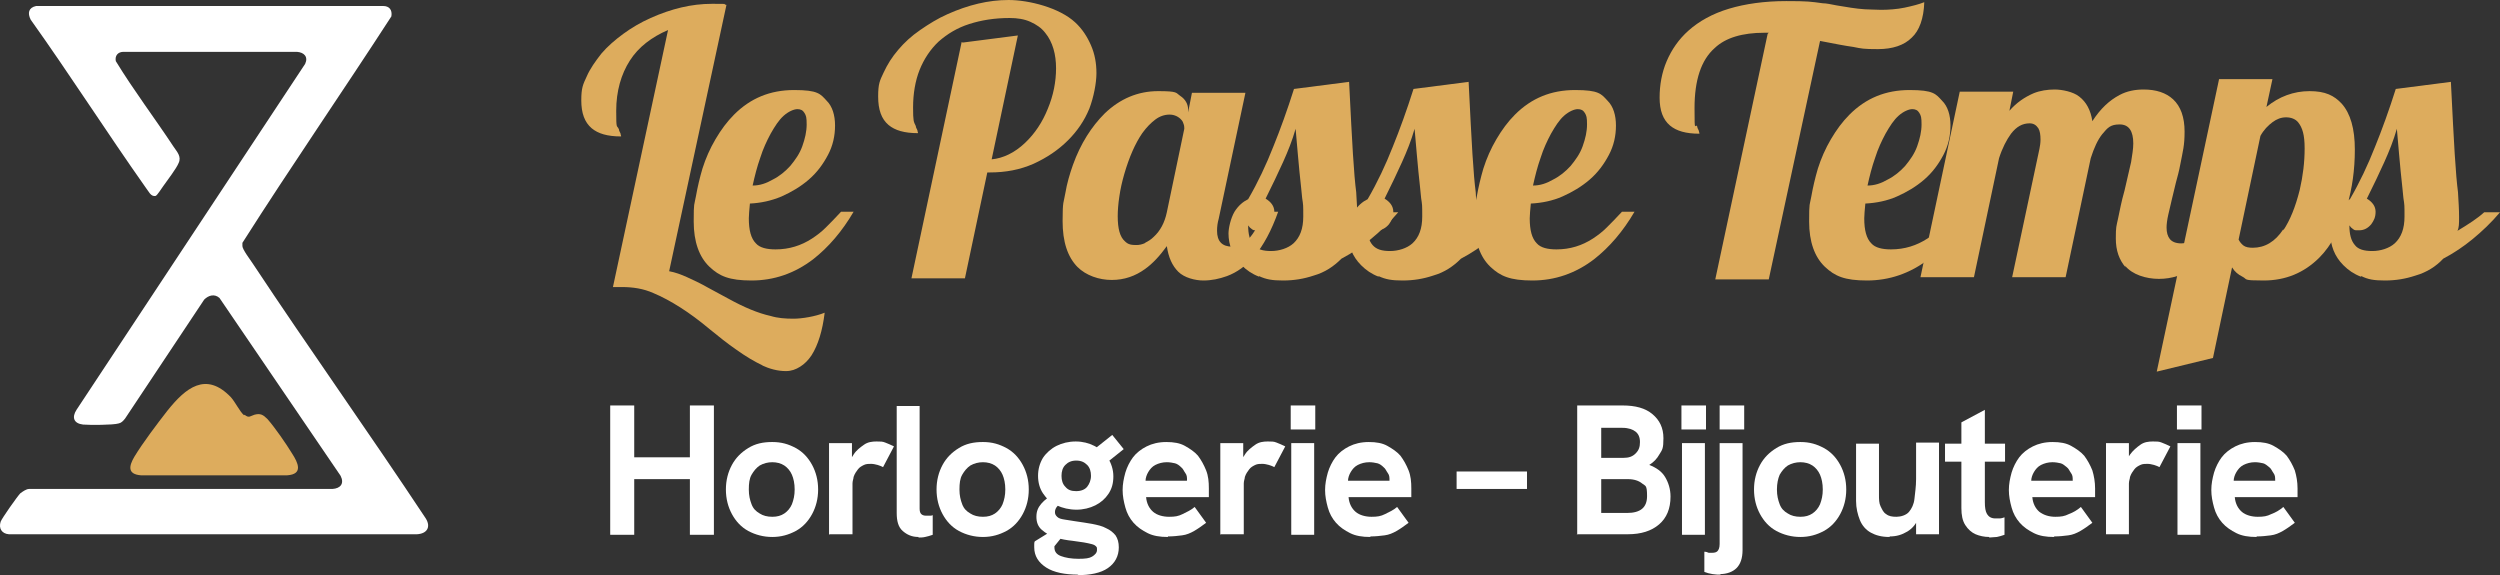
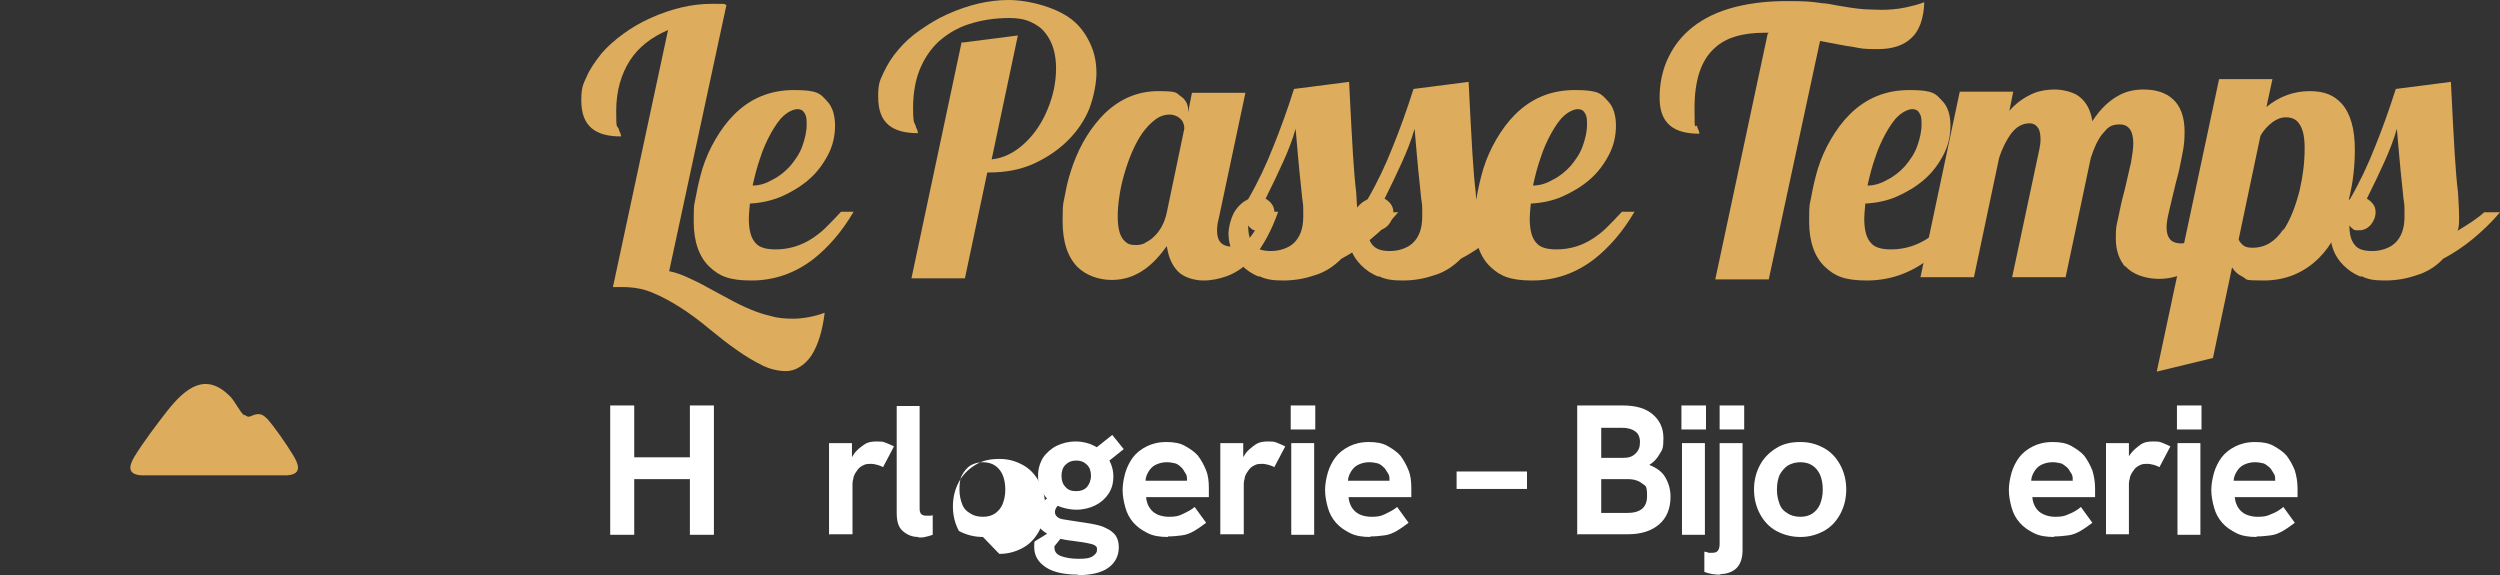
<svg xmlns="http://www.w3.org/2000/svg" id="Calque_1" viewBox="0 0 458.12 105.4">
  <rect x="0" y="0" width="458.12" height="105.4" fill="#333333" stroke="none" />
  <defs>
    <style>      .cls-1 {        fill: #fff;      }      .cls-2 {        fill: #ddac5d;      }    </style>
  </defs>
  <g>
    <g>
      <path class="cls-2" d="M139.82,67c-1.5-.7-3.2-1.7-5-3-1.6-1.1-3.2-2.4-4.8-3.7-3.7-3.1-7.2-5.3-10.3-6.6-1.8-.8-3.7-1.1-5.8-1.1h-1.6l10.1-47.1c-3,1.3-5.4,3.1-7,5.6s-2.5,5.6-2.5,9.2.1,2.5.5,3.4c0,.3.2.5.3.8,0,.2.1.3.1.5-2.5,0-4.2-.5-5.4-1.5-1.3-1.1-1.9-2.8-1.9-5.1s.3-2.9,1-4.4c.6-1.4,1.6-2.8,2.7-4.2,1.1-1.3,2.5-2.5,4-3.6s3.2-2.1,5-2.9c3.8-1.7,7.5-2.6,11.2-2.6s1.7,0,2.7.2l-10.5,48.8c1.1.2,2.2.6,3.3,1.1,1.1.5,2.4,1.1,3.8,1.9l3.7,2c2.9,1.6,5.5,2.7,7.8,3.2,1.3.4,2.7.5,4.2.5s4-.4,5.7-1.1c-.4,3.3-1.2,5.9-2.4,7.8-.6.9-1.3,1.6-2.1,2.1s-1.6.8-2.6.8c-1.5,0-3-.4-4.5-1.1h0l.3.1Z" />
      <path class="cls-2" d="M130.02,48.9c-1.9-1.8-2.9-4.6-2.9-8.3s.1-2.9.4-4.6c.3-1.7.7-3.4,1.2-5.1.6-1.9,1.4-3.7,2.4-5.4s2.1-3.2,3.4-4.5c3-3,6.6-4.5,11-4.5s4.8.7,6,2c1,1,1.5,2.6,1.5,4.5s-.4,3.7-1.3,5.4-2,3.2-3.5,4.5c-1.5,1.3-3.2,2.3-5,3.1-1.9.8-3.8,1.2-5.8,1.3-.1,1.1-.2,2.1-.2,2.7,0,2.2.4,3.7,1.3,4.6.7.8,2,1.1,3.6,1.1,2.5,0,4.7-.7,6.7-2,.9-.6,1.7-1.2,2.5-2s1.7-1.7,2.8-2.9h2.3c-2.1,3.6-4.6,6.5-7.4,8.7-3.4,2.6-7.2,3.9-11.3,3.9s-5.9-.8-7.7-2.5h0ZM141.62,32.9c1.2-.6,2.3-1.5,3.2-2.5.9-1.1,1.7-2.2,2.2-3.6s.8-2.7.8-4-.1-1.6-.4-2.1-.7-.7-1.3-.7-1.6.4-2.5,1.2-1.6,1.9-2.4,3.3c-.7,1.3-1.4,2.8-1.9,4.4-.6,1.7-1,3.3-1.4,5.1,1.3,0,2.5-.4,3.7-1.1h0Z" />
      <path class="cls-2" d="M176.42,7.8l10.1-1.3-4.8,22.7c2.1-.2,4.2-1.2,6.1-3,1.8-1.7,3.2-3.8,4.2-6.3,1-2.4,1.5-4.9,1.5-7.4s-.6-4.8-2-6.5c-.7-.9-1.6-1.5-2.7-2-1.1-.5-2.4-.7-3.8-.7-2.8,0-5.2.4-7.4,1.1-2.2.7-4,1.8-5.6,3.2-1.5,1.4-2.7,3.2-3.5,5.2s-1.2,4.4-1.2,6.9.1,2.6.5,3.4c0,.3.2.5.3.8,0,.2.1.3.1.5-2.5,0-4.2-.5-5.4-1.5-1.3-1.1-1.9-2.8-1.9-5.2s.3-2.9,1-4.4,1.5-2.8,2.7-4.2c1.1-1.3,2.4-2.5,4-3.6s3.2-2.1,5-2.9c3.8-1.7,7.5-2.6,11.2-2.6s9.3,1.4,12.2,4.1c1.3,1.2,2.2,2.6,2.9,4.2.7,1.6,1,3.3,1,5.1s-.5,4.4-1.3,6.5c-.9,2.2-2.2,4.1-3.9,5.8-1.8,1.8-3.9,3.2-6.3,4.3-2.5,1.1-5.1,1.6-8.1,1.6h-.4l-4.1,19.4h-9.8l9.2-43.3h0l.2.1Z" />
      <path class="cls-2" d="M197.52,49c-1.9-1.9-2.8-4.7-2.8-8.5s.2-3.3.5-5.1.8-3.5,1.4-5.2c1.4-3.9,3.4-7,5.8-9.4,2.8-2.7,6.1-4.1,9.8-4.1s3.2.3,4.1.9,1.4,1.5,1.4,2.5v.5l.7-3.6h9.8l-4.9,23.1c-.2.7-.3,1.4-.3,2.2,0,1.9.9,2.9,2.8,2.9s2.4-.6,3.4-1.9c.9-1.1,1.6-2.6,2.1-4.5h2.9c-1.2,3.4-2.7,6.2-4.4,8.2-1.5,1.7-3.1,2.9-5,3.6-1.4.5-2.8.8-4.3.8s-3.5-.5-4.6-1.6-1.8-2.6-2.1-4.7c-1.3,1.8-2.6,3.2-4,4.2-1.8,1.3-3.8,2-6.1,2s-4.7-.8-6.3-2.4h0l.1.1ZM209.82,44.5c.6-.3,1.1-.6,1.6-1.1,1.2-1.1,2-2.6,2.4-4.5l3.2-15.3c0-.2,0-.5-.1-.8s-.2-.6-.4-.8c-.5-.6-1.3-1-2.2-1s-1.8.3-2.6.9-1.6,1.4-2.4,2.5c-1.3,1.9-2.4,4.4-3.3,7.5-.4,1.4-.7,2.7-.9,4.1-.2,1.3-.3,2.6-.3,3.6,0,2.3.4,3.8,1.3,4.6.3.3.6.5,1,.6s.8.1,1.2.1,1-.1,1.6-.4h-.1Z" />
      <path class="cls-2" d="M230.72,50.7c-1.3-.5-2.3-1.2-3.2-2.1-.8-.8-1.4-1.7-1.8-2.7-.4-1-.6-2.1-.6-3.1s.4-2.8,1.1-4c.7-1.1,1.5-1.8,2.5-2.3,1.8-3.1,3.3-6.3,4.6-9.6,1.3-3.2,2.6-6.8,3.8-10.6l10.1-1.3c.3,5.8.5,10.2.7,13.2.2,3.2.4,5.5.6,7,.1,1.7.2,3.2.2,4.5s0,2-.3,2.6c2-1.2,3.7-2.3,4.9-3.4h2.9c-1.6,1.9-3.3,3.5-5,4.9s-3.5,2.6-5.4,3.6c-1.4,1.4-3,2.5-5.1,3.1-1.8.6-3.6.9-5.6.9s-3.1-.2-4.4-.8h0v.1ZM237.02,44.6c1.2-1.1,1.8-2.7,1.8-4.9s0-2.1-.2-3.4l-.2-2c-.2-1.8-.4-3.8-.6-6.1l-.4-4.6c-.6,2.1-1.4,4.1-2.3,6.1-.9,2-2,4.3-3.2,6.7,1,.6,1.6,1.4,1.6,2.4s-.3,1.6-.8,2.3c-.6.7-1.3,1.1-2.2,1.1s-.8,0-1.1-.2-.5-.4-.7-.7c0,1.6.3,2.8,1,3.6s1.7,1.1,3.2,1.1,3.1-.5,4.1-1.4h0Z" />
      <path class="cls-2" d="M252.62,50.7c-1.3-.5-2.3-1.2-3.2-2.1-.8-.8-1.4-1.7-1.8-2.7-.4-1-.6-2.1-.6-3.1s.4-2.8,1.1-4c.7-1.1,1.5-1.8,2.5-2.3,1.8-3.1,3.3-6.3,4.6-9.6,1.3-3.2,2.6-6.8,3.8-10.6l10.1-1.3c.3,5.8.5,10.2.7,13.2.2,3.2.4,5.5.6,7,.1,1.7.2,3.2.2,4.5s0,2-.3,2.6c2-1.2,3.7-2.3,4.9-3.4h2.9c-1.6,1.9-3.3,3.5-5,4.9s-3.5,2.6-5.4,3.6c-1.4,1.4-3,2.5-5.1,3.1-1.8.6-3.6.9-5.6.9s-3.1-.2-4.4-.8h0v.1ZM258.82,44.6c1.2-1.1,1.8-2.7,1.8-4.9s0-2.1-.2-3.4l-.2-2c-.2-1.8-.4-3.8-.6-6.1l-.4-4.6c-.6,2.1-1.4,4.1-2.3,6.1s-2,4.3-3.2,6.7c1,.6,1.6,1.4,1.6,2.4s-.3,1.6-.8,2.3c-.6.7-1.3,1.1-2.2,1.1s-.8,0-1.1-.2-.5-.4-.7-.7c0,1.6.3,2.8,1,3.6s1.7,1.1,3.2,1.1,3.1-.5,4.1-1.4h0Z" />
      <path class="cls-2" d="M273.12,48.9c-1.9-1.8-2.9-4.6-2.9-8.3s.1-2.9.4-4.6c.3-1.7.7-3.4,1.2-5.1.6-1.9,1.4-3.7,2.4-5.4,1-1.7,2.1-3.2,3.4-4.5,3-3,6.6-4.5,11-4.5s4.8.7,6,2c1,1,1.5,2.6,1.5,4.5s-.4,3.7-1.3,5.4-2,3.2-3.5,4.5c-1.5,1.3-3.2,2.3-5,3.1s-3.8,1.2-5.8,1.3c-.1,1.1-.2,2.1-.2,2.7,0,2.2.4,3.7,1.3,4.6.7.8,2,1.1,3.6,1.1,2.5,0,4.7-.7,6.7-2,.9-.6,1.7-1.2,2.5-2s1.7-1.7,2.8-2.9h2.3c-2.1,3.6-4.6,6.5-7.4,8.7-3.4,2.6-7.2,3.9-11.3,3.9s-5.9-.8-7.7-2.5h0ZM284.62,32.9c1.2-.6,2.3-1.5,3.2-2.5.9-1.1,1.7-2.2,2.2-3.6s.8-2.7.8-4-.1-1.6-.4-2.1-.7-.7-1.3-.7-1.6.4-2.5,1.2-1.6,1.9-2.4,3.3c-.7,1.3-1.4,2.8-1.9,4.4-.6,1.7-1,3.3-1.4,5.1,1.3,0,2.5-.4,3.7-1.1h0Z" />
      <path class="cls-2" d="M324.12,6h-.8c-4,0-7.1.9-9.1,2.8-2.5,2.2-3.7,5.9-3.7,11s.1,2.6.5,3.4c0,.3.2.5.3.8,0,.2.1.3.1.5-2.5,0-4.2-.5-5.4-1.5-1.3-1.1-1.9-2.8-1.9-5.1s.4-4.6,1.3-6.7,2.2-4,4-5.6c1.9-1.7,4.4-3.1,7.4-4,3-.9,6.5-1.4,10.5-1.4s4.5.1,6.7.4c.7,0,1.5.2,2.6.4,1.8.3,3.5.6,5.1.7.8,0,1.8.1,3,.1s2.9-.1,4.3-.4,2.6-.6,3.6-1c-.1,3-.9,5.2-2.3,6.5-1.4,1.4-3.5,2.1-6.2,2.1s-3-.1-4.5-.4c-1.5-.2-3.5-.6-6.1-1.1l-9.4,43.7h-9.8l9.6-45h0l.2-.2Z" />
      <path class="cls-2" d="M334.42,48.9c-1.9-1.8-2.9-4.6-2.9-8.3s.1-2.9.4-4.6c.3-1.7.7-3.4,1.2-5.1.6-1.9,1.4-3.7,2.4-5.4,1-1.7,2.1-3.2,3.4-4.5,3-3,6.6-4.5,11-4.5s4.8.7,6,2c1,1,1.5,2.6,1.5,4.5s-.4,3.7-1.3,5.4-2,3.2-3.5,4.5c-1.5,1.3-3.2,2.3-5,3.1s-3.8,1.2-5.8,1.3c-.1,1.1-.2,2.1-.2,2.7,0,2.2.4,3.7,1.3,4.6.7.8,2,1.1,3.6,1.1,2.5,0,4.7-.7,6.7-2,.9-.6,1.7-1.2,2.5-2s1.7-1.7,2.8-2.9h2.3c-2.1,3.6-4.6,6.5-7.4,8.7-3.4,2.6-7.2,3.9-11.3,3.9s-5.9-.8-7.7-2.5h0ZM345.92,32.9c1.2-.6,2.3-1.5,3.2-2.5.9-1.1,1.7-2.2,2.2-3.6s.8-2.7.8-4-.1-1.6-.4-2.1-.7-.7-1.3-.7-1.6.4-2.5,1.2-1.6,1.9-2.4,3.3c-.7,1.3-1.4,2.8-1.9,4.4-.6,1.7-1,3.3-1.4,5.1,1.3,0,2.5-.4,3.7-1.1h0Z" />
      <path class="cls-2" d="M389.52,49c-1.2-1.4-1.8-3.1-1.8-5.3s.1-2.2.4-3.6.6-3.1,1.2-5.2c.5-2.2.9-3.9,1.2-5.2.2-1.3.4-2.4.4-3.4,0-2.3-.8-3.5-2.5-3.5s-2.2.6-3.2,1.8c-.8,1-1.5,2.5-2.1,4.4l-4.6,21.8h-9.8l5-23.5c.1-.5.2-1.1.2-1.7,0-.9-.1-1.6-.4-2.1-.4-.6-.9-.9-1.6-.9-1.3,0-2.4.6-3.4,1.9-.8,1.1-1.6,2.6-2.2,4.5l-4.6,21.8h-9.8l7.2-34h9.8l-.7,3.5c1.3-1.5,2.8-2.5,4.4-3.2,1.2-.5,2.6-.7,3.9-.7s3.4.4,4.5,1.3c1.3,1,2.1,2.5,2.4,4.5,1.5-2.3,3.1-3.8,5-4.8,1.3-.7,2.8-1,4.4-1,2.3,0,4.1.6,5.4,1.8,1.4,1.3,2.1,3.3,2.1,5.9s-.3,3.5-.8,6.1c-.2,1.1-.5,2.2-.8,3.3-.5,2.1-1,4.1-1.4,5.9-.2.9-.3,1.7-.3,2.3,0,.9.2,1.6.6,2.1s1.1.8,2.1.8,2.5-.6,3.4-1.7c.7-.8,1.5-2.3,2.3-4.4h2.9c-1.7,5-3.8,8.5-6.4,10.5-1.8,1.4-3.9,2.1-6.3,2.1s-4.9-.8-6.2-2.4h0l.1.3Z" />
      <path class="cls-2" d="M406.62,14.5h9.8l-1.1,5.1c2.3-1.9,5-2.9,7.9-2.9s4.5.8,5.9,2.3c1.6,1.8,2.4,4.6,2.4,8.4s-.5,7.1-1.4,10.3c-1.2,4.1-2.9,7.3-5.1,9.5-2.8,2.8-6.2,4.2-10.2,4.2s-2.9-.2-3.9-.7c-.8-.4-1.4-.9-1.9-1.7l-3.5,16.6-10.3,2.5,11.4-53.5h0v-.1ZM418.42,42.2c1.2-1.8,2.2-4.2,3-7.4.6-2.6.9-5.1.9-7.6s-.4-3.8-1.2-4.8c-.5-.6-1.3-.9-2.2-.9s-1.7.3-2.5.9-1.6,1.4-2.2,2.5l-4,19c.2.4.5.8.9,1.1s1,.4,1.7.4c2.2,0,4.1-1.1,5.6-3.4h0v.2Z" />
      <path class="cls-2" d="M432.62,50.7c-1.3-.5-2.3-1.2-3.2-2.1-.8-.8-1.4-1.7-1.8-2.7s-.6-2.1-.6-3.1.4-2.8,1.1-4c.7-1.1,1.5-1.8,2.5-2.3,1.8-3.1,3.3-6.3,4.6-9.6,1.3-3.2,2.6-6.8,3.8-10.6l10.1-1.3c.3,5.8.5,10.2.7,13.2.2,3.2.4,5.5.6,7,.1,1.7.2,3.2.2,4.5s0,2-.3,2.6c2-1.2,3.7-2.3,4.9-3.4h2.9c-1.6,1.9-3.3,3.5-5,4.9s-3.5,2.6-5.4,3.6c-1.3,1.4-3,2.5-5.1,3.1-1.8.6-3.6.9-5.6.9s-3.1-.2-4.3-.8h0l-.1.1ZM438.82,44.6c1.2-1.1,1.8-2.7,1.8-4.9s0-2.1-.2-3.4l-.2-2c-.2-1.8-.4-3.8-.6-6.1l-.4-4.6c-.6,2.1-1.4,4.1-2.3,6.1s-2,4.3-3.2,6.7c1,.6,1.6,1.4,1.6,2.4s-.3,1.6-.8,2.3c-.6.7-1.3,1.1-2.2,1.1s-.8,0-1.1-.2-.5-.4-.7-.7c0,1.6.3,2.8,1,3.6.6.8,1.7,1.1,3.2,1.1s3.1-.5,4.1-1.4h0Z" />
    </g>
    <g>
      <path class="cls-1" d="M111.82,98v-23.7h4.4v9.5h10.2v-9.5h4.4v23.7h-4.4v-10.2h-10.2v10.2h-4.4Z" />
-       <path class="cls-1" d="M141.52,98.4c-1.6,0-3.1-.4-4.4-1.1s-2.3-1.8-3-3.1c-.7-1.3-1.1-2.8-1.1-4.5s.4-3.2,1.1-4.5,1.7-2.3,3-3.1,2.7-1.1,4.4-1.1,3,.4,4.3,1.1,2.3,1.8,3,3.1c.7,1.3,1.1,2.8,1.1,4.5s-.4,3.2-1.1,4.5c-.7,1.3-1.7,2.4-3,3.1s-2.7,1.1-4.3,1.1h0ZM141.52,94.7c.9,0,1.6-.2,2.2-.6s1.1-1,1.4-1.7c.3-.8.5-1.6.5-2.7s-.2-2-.5-2.7-.8-1.3-1.4-1.7-1.4-.6-2.2-.6-1.6.2-2.3.6c-.6.4-1.1,1-1.5,1.7s-.5,1.6-.5,2.7.2,1.9.5,2.7.8,1.3,1.5,1.7c.6.4,1.4.6,2.3.6Z" />
      <path class="cls-1" d="M151.92,98v-16.8h4.2v4.6h-.6c0-.9.4-1.8.9-2.5.5-.8,1.2-1.3,1.9-1.8s1.5-.6,2.3-.6,1.1,0,1.6.2,1,.4,1.6.7l-2,3.8c-.2-.1-.6-.3-1-.4s-.8-.2-1.2-.2-.9,0-1.3.2c-.4.2-.8.4-1.1.8s-.6.8-.8,1.4c0,.3-.2.7-.2,1.2v9.3h-4.2l-.1.1Z" />
      <path class="cls-1" d="M168.32,98.4c-1.2,0-2.1-.4-2.9-1.1s-1.1-1.8-1.1-3.3v-19.6h4.2v18.8c0,.5.1.8.3,1s.5.3.9.3h.6c.2,0,.4,0,.6-.1v3.6c-.5.2-1,.3-1.4.4s-.9.1-1.2.1h0v-.1Z" />
-       <path class="cls-1" d="M180.12,98.4c-1.6,0-3.1-.4-4.4-1.1s-2.3-1.8-3-3.1c-.7-1.3-1.1-2.8-1.1-4.5s.4-3.2,1.1-4.5,1.7-2.3,3-3.1,2.7-1.1,4.4-1.1,3,.4,4.3,1.1,2.3,1.8,3,3.1c.7,1.3,1.1,2.8,1.1,4.5s-.4,3.2-1.1,4.5c-.7,1.3-1.7,2.4-3,3.1s-2.7,1.1-4.3,1.1h0ZM180.12,94.7c.9,0,1.6-.2,2.2-.6s1.1-1,1.4-1.7c.3-.8.5-1.6.5-2.7s-.2-2-.5-2.7-.8-1.3-1.4-1.7-1.4-.6-2.2-.6-1.6.2-2.3.6c-.6.4-1.1,1-1.5,1.7s-.5,1.6-.5,2.7.2,1.9.5,2.7.8,1.3,1.5,1.7c.6.4,1.4.6,2.3.6Z" />
+       <path class="cls-1" d="M180.12,98.4c-1.6,0-3.1-.4-4.4-1.1c-.7-1.3-1.1-2.8-1.1-4.5s.4-3.2,1.1-4.5,1.7-2.3,3-3.1,2.7-1.1,4.4-1.1,3,.4,4.3,1.1,2.3,1.8,3,3.1c.7,1.3,1.1,2.8,1.1,4.5s-.4,3.2-1.1,4.5c-.7,1.3-1.7,2.4-3,3.1s-2.7,1.1-4.3,1.1h0ZM180.12,94.7c.9,0,1.6-.2,2.2-.6s1.1-1,1.4-1.7c.3-.8.5-1.6.5-2.7s-.2-2-.5-2.7-.8-1.3-1.4-1.7-1.4-.6-2.2-.6-1.6.2-2.3.6c-.6.4-1.1,1-1.5,1.7s-.5,1.6-.5,2.7.2,1.9.5,2.7.8,1.3,1.5,1.7c.6.4,1.4.6,2.3.6Z" />
      <path class="cls-1" d="M197.62,105.3c-2.5,0-4.5-.4-5.9-1.3s-2.2-2.1-2.2-3.7,0-.3,0-.5,0-.4.1-.6l4.7-2.9,1,1.2-2.1,2.6v.2h0c0,.8.4,1.3,1.2,1.6s1.9.5,3.2.5,2-.1,2.5-.4.9-.7.9-1.2,0-.5-.2-.7-.4-.3-.8-.4-.8-.2-1.4-.3-1.3-.2-2.1-.3c-1-.1-2.1-.3-3.1-.6s-1.8-.8-2.5-1.4-1-1.4-1-2.4.3-1.7.9-2.4,1.4-1.3,2.4-1.8l2,1.6c-.6,0-1.1.3-1.4.6s-.5.7-.5,1.1.1.6.4.9.7.4,1.3.5,1.2.2,1.9.3c1.2.2,2.2.3,3.2.5s1.9.4,2.6.8c.7.3,1.3.8,1.7,1.3.4.6.6,1.3.6,2.2,0,1.6-.7,2.9-2,3.8s-3.2,1.3-5.7,1.3h0l.3-.1ZM197.32,93.4c-1.4,0-2.6-.3-3.7-.8s-1.9-1.3-2.5-2.2-.9-2-.9-3.2.3-2.3.9-3.3c.6-.9,1.5-1.7,2.5-2.2s2.2-.8,3.5-.8,2.4.3,3.4.8,1.9,1.3,2.5,2.2c.6,1,1,2.1,1,3.4s-.3,2.3-.9,3.2-1.4,1.6-2.4,2.1-2.2.8-3.5.8h.1ZM197.22,90c.9,0,1.6-.3,2-.8s.7-1.2.7-2-.2-1.5-.7-2-1.1-.8-2-.8-1.5.3-2,.8-.7,1.2-.7,2,.2,1.5.7,2c.5.6,1.1.8,2,.8ZM202.92,84.8l-3-2,3.9-3.1,2.1,2.6-3,2.4h0v.1Z" />
      <path class="cls-1" d="M214.02,98.4c-1.5,0-2.7-.2-3.7-.7s-1.9-1.1-2.6-1.9-1.2-1.7-1.5-2.8-.5-2.1-.5-3.2.2-2.1.5-3.2c.3-1,.8-2,1.4-2.8.6-.8,1.5-1.5,2.5-2s2.2-.8,3.6-.8,2.5.2,3.4.7,1.8,1.1,2.4,1.8c.6.8,1.1,1.7,1.5,2.7s.5,2.1.5,3.3,0,.4,0,.7v.9h-11.5c.1,1.2.6,2.1,1.3,2.7s1.8.9,2.9.9,1.7-.1,2.5-.5,1.5-.7,2.2-1.3l2.1,2.9c-.8.6-1.5,1.1-2.2,1.5s-1.4.7-2.2.8-1.6.2-2.6.2h0v.1ZM217.32,89v-.5c.1-.2.2-.4.2-.5,0-.5,0-.9-.3-1.3s-.4-.8-.8-1.1c-.3-.3-.7-.6-1.1-.7s-1-.2-1.5-.2c-.8,0-1.5.2-2.1.5s-1,.8-1.3,1.3-.5,1.1-.5,1.6h8.8l-1.4,1h0v-.1Z" />
      <path class="cls-1" d="M223.62,98v-16.8h4.2v4.6h-.6c0-.9.4-1.8.9-2.5.5-.8,1.2-1.3,1.9-1.8s1.5-.6,2.3-.6,1.1,0,1.6.2,1,.4,1.6.7l-2,3.8c-.2-.1-.6-.3-1-.4s-.8-.2-1.2-.2-.9,0-1.3.2c-.4.2-.8.4-1.1.8s-.6.8-.8,1.4c0,.3-.2.7-.2,1.2v9.3h-4.2l-.1.1Z" />
      <path class="cls-1" d="M236.52,78.7v-4.4h4.5v4.4h-4.5ZM236.62,98v-16.8h4.2v16.8h-4.2Z" />
      <path class="cls-1" d="M251.12,98.4c-1.5,0-2.7-.2-3.7-.7s-1.9-1.1-2.6-1.9-1.2-1.7-1.5-2.8-.5-2.1-.5-3.2.2-2.1.5-3.2c.3-1,.8-2,1.4-2.8.6-.8,1.5-1.5,2.5-2s2.2-.8,3.6-.8,2.5.2,3.4.7,1.8,1.1,2.4,1.8c.6.8,1.1,1.7,1.5,2.7s.5,2.1.5,3.3,0,.4,0,.7v.9h-11.5c.1,1.2.6,2.1,1.3,2.7s1.8.9,2.9.9,1.7-.1,2.5-.5,1.5-.7,2.2-1.3l2.1,2.9c-.8.6-1.5,1.1-2.2,1.5s-1.4.7-2.2.8-1.6.2-2.6.2h0v.1ZM254.52,89c0-.2,0-.4.1-.5v-.5c0-.5,0-.9-.3-1.3s-.4-.8-.8-1.1c-.3-.3-.7-.6-1.1-.7s-1-.2-1.5-.2c-.8,0-1.5.2-2.1.5s-1,.8-1.3,1.3-.5,1.1-.5,1.6h8.8l-1.4,1h0l.1-.1Z" />
      <path class="cls-1" d="M266.92,89.6v-3.2h12.9v3.2h-12.9Z" />
      <path class="cls-1" d="M289.02,98v-23.7h8.3c2.4,0,4.2.5,5.5,1.6s2,2.5,2,4.4-.2,2.1-.7,2.9c-.5.9-1.1,1.5-1.9,2,1.3.5,2.3,1.2,2.9,2.2s1,2.2,1,3.6c0,2.2-.7,3.9-2.1,5.1s-3.3,1.8-5.7,1.8h-9.4l.1.1ZM293.42,83.9h4.1c.9,0,1.6-.2,2.2-.8s.8-1.2.8-2.1-.3-1.5-.8-1.9-1.3-.7-2.4-.7h-3.9v5.5h0ZM293.42,94h4.7c2.5,0,3.7-1,3.7-3.1s-.3-1.8-.9-2.3-1.5-.8-2.6-.8h-4.9v6.2h0Z" />
      <path class="cls-1" d="M308.12,78.7v-4.4h4.5v4.4h-4.5ZM308.22,98v-16.8h4.2v16.8h-4.2Z" />
      <path class="cls-1" d="M315.32,105.3c-.5,0-.9,0-1.5-.1s-1-.2-1.5-.4v-3.7c.3,0,.6.1.8.2h.6c.5,0,.8-.1,1-.3.2-.2.4-.6.4-1.3v-18.5h4.2v19.6c0,1.5-.4,2.6-1.1,3.3s-1.8,1.1-3,1.1h0l.1.1ZM315.12,78.7v-4.4h4.5v4.4h-4.5Z" />
      <path class="cls-1" d="M329.92,98.4c-1.6,0-3.1-.4-4.4-1.1s-2.3-1.8-3-3.1c-.7-1.3-1.1-2.8-1.1-4.5s.4-3.2,1.1-4.5,1.7-2.3,3-3.1,2.7-1.1,4.4-1.1,3,.4,4.3,1.1,2.3,1.8,3,3.1c.7,1.3,1.1,2.8,1.1,4.5s-.4,3.2-1.1,4.5-1.7,2.4-3,3.1-2.7,1.1-4.3,1.1h0ZM329.92,94.7c.9,0,1.6-.2,2.2-.6s1.1-1,1.4-1.7c.3-.8.5-1.6.5-2.7s-.2-2-.5-2.7-.8-1.3-1.4-1.7c-.6-.4-1.4-.6-2.2-.6s-1.6.2-2.3.6c-.6.4-1.1,1-1.5,1.7-.3.7-.5,1.6-.5,2.7s.2,1.9.5,2.7.8,1.3,1.5,1.7c.6.4,1.4.6,2.3.6Z" />
-       <path class="cls-1" d="M346.22,98.4c-1.4,0-2.5-.3-3.4-.8s-1.6-1.3-2-2.3-.7-2.2-.7-3.5v-10.5h4.2v9.4c0,.8,0,1.5.3,2.1s.5,1.1,1,1.4c.5.4,1.1.5,1.9.5s1.8-.3,2.3-.9.9-1.4,1-2.4.3-2.2.3-3.6v-6.7h4.2v16.8h-4.2v-3.6l.6.3c-.5,1.3-1.2,2.2-2.2,2.8s-2,.9-3.2.9h0l-.1.1Z" />
-       <path class="cls-1" d="M356.42,84.6v-3.3h11v3.3h-11ZM364.52,98.4c-.9,0-1.8-.2-2.5-.5s-1.4-.9-1.9-1.7-.7-1.8-.7-3.1v-15.7l4.3-2.3v16.9c0,1,.1,1.7.4,2.2s.8.8,1.5.8h.8c.3,0,.6-.1.9-.2v3.2c-.5.2-1,.3-1.4.4-.5,0-1,.1-1.4.1h0v-.1Z" />
      <path class="cls-1" d="M376.42,98.4c-1.5,0-2.7-.2-3.7-.7s-1.9-1.1-2.6-1.9-1.2-1.7-1.5-2.8-.5-2.1-.5-3.2.2-2.1.5-3.2c.3-1,.8-2,1.4-2.8s1.5-1.5,2.5-2,2.2-.8,3.6-.8,2.5.2,3.4.7,1.8,1.1,2.4,1.8c.6.8,1.1,1.7,1.5,2.7.3,1,.5,2.1.5,3.3s0,.4,0,.7v.9h-11.5c.1,1.2.6,2.1,1.3,2.7.8.6,1.8.9,2.9.9s1.7-.1,2.5-.5c.8-.3,1.5-.7,2.2-1.3l2.1,2.9c-.8.6-1.5,1.1-2.2,1.5s-1.4.7-2.2.8-1.6.2-2.6.2h0v.1ZM379.72,89c0-.2,0-.4.1-.5s0-.4,0-.5c0-.5,0-.9-.3-1.3s-.4-.8-.8-1.1-.7-.6-1.1-.7-1-.2-1.5-.2c-.8,0-1.5.2-2.1.5s-1,.8-1.3,1.3-.5,1.1-.5,1.6h8.8l-1.4,1h0l.1-.1Z" />
      <path class="cls-1" d="M385.92,98v-16.8h4.2v4.6h-.7c0-.9.4-1.8.9-2.5s1.2-1.3,1.9-1.8,1.5-.6,2.3-.6,1.1,0,1.6.2,1,.4,1.6.7l-2,3.8c-.2-.1-.6-.3-1-.4s-.8-.2-1.2-.2-.9,0-1.3.2-.8.4-1.1.8-.6.8-.8,1.4c0,.3-.2.7-.2,1.2v9.3h-4.2v.1Z" />
      <path class="cls-1" d="M398.92,78.7v-4.4h4.5v4.4h-4.5ZM399.02,98v-16.8h4.2v16.8h-4.2Z" />
      <path class="cls-1" d="M413.52,98.4c-1.5,0-2.7-.2-3.7-.7s-1.9-1.1-2.6-1.9-1.2-1.7-1.5-2.8-.5-2.1-.5-3.2.2-2.1.5-3.2c.3-1,.8-2,1.4-2.8s1.5-1.5,2.5-2,2.2-.8,3.6-.8,2.5.2,3.4.7,1.8,1.1,2.4,1.8c.6.8,1.1,1.7,1.5,2.7.3,1,.5,2.1.5,3.3s0,.4,0,.7v.9h-11.5c.1,1.2.6,2.1,1.3,2.7s1.8.9,2.9.9,1.7-.1,2.5-.5c.8-.3,1.5-.7,2.2-1.3l2.1,2.9c-.8.6-1.5,1.1-2.2,1.5s-1.4.7-2.2.8-1.6.2-2.6.2h0v.1ZM416.82,89c0-.2,0-.4.1-.5s0-.4,0-.5c0-.5,0-.9-.3-1.3s-.4-.8-.8-1.1-.7-.6-1.1-.7-1-.2-1.5-.2c-.8,0-1.5.2-2.1.5s-1,.8-1.3,1.3-.5,1.1-.5,1.6h8.8l-1.4,1h0l.1-.1Z" />
    </g>
  </g>
  <g>
-     <path class="cls-1" d="M6.62,1.1h63.6c1.1,0,1.7.7,1.5,1.9-9,13.9-18.4,27.5-27.3,41.5v.6c0,.6,1.5,2.6,1.9,3.2,10.4,15.7,21.3,31,31.7,46.7,1,1.6.2,2.8-1.6,2.9H1.62c-1.3-.1-1.9-1.1-1.5-2.3.2-.6,3.1-4.7,3.6-5.2.4-.3,1.1-.8,1.6-.8h55.6c1.5-.1,2.2-1,1.5-2.4l-22.2-32.6c-.9-.8-2-.5-2.8.3l-14.5,21.8c-.4.5-.7.8-1.2.9-1,.3-5.3.3-6.5.2-1.7-.2-2.1-1.3-1.2-2.7L55.92,11.7c.6-1.3-.2-2.1-1.5-2.2h-31.8c-1,0-1.6.7-1.4,1.7,3.3,5.4,7.1,10.4,10.6,15.7.6.9,1.5,1.8.9,3-.4,1-2.1,3.2-2.8,4.2-.3.4-1.1,1.7-1.4,1.8-.9.2-1.3-.9-1.8-1.5C19.52,24.2,12.82,13.7,5.62,3.6c-.6-1.2-.4-2.2,1-2.5h0Z" />
    <path class="cls-2" d="M44.82,76c.8.7,1.1.2,1.8,0,1.1-.3,1.6,0,2.4.8,1.4,1.6,3.4,4.5,4.5,6.3,1.1,1.7,2.1,3.8-.9,4h-26.8c-2.5-.2-2.2-1.7-1.2-3.4,1.5-2.5,4.3-6.2,6.1-8.5,3.3-4.1,7-7.2,11.6-2.4.8.9,1.6,2.6,2.4,3.3h0l.1-.1Z" />
  </g>
</svg>